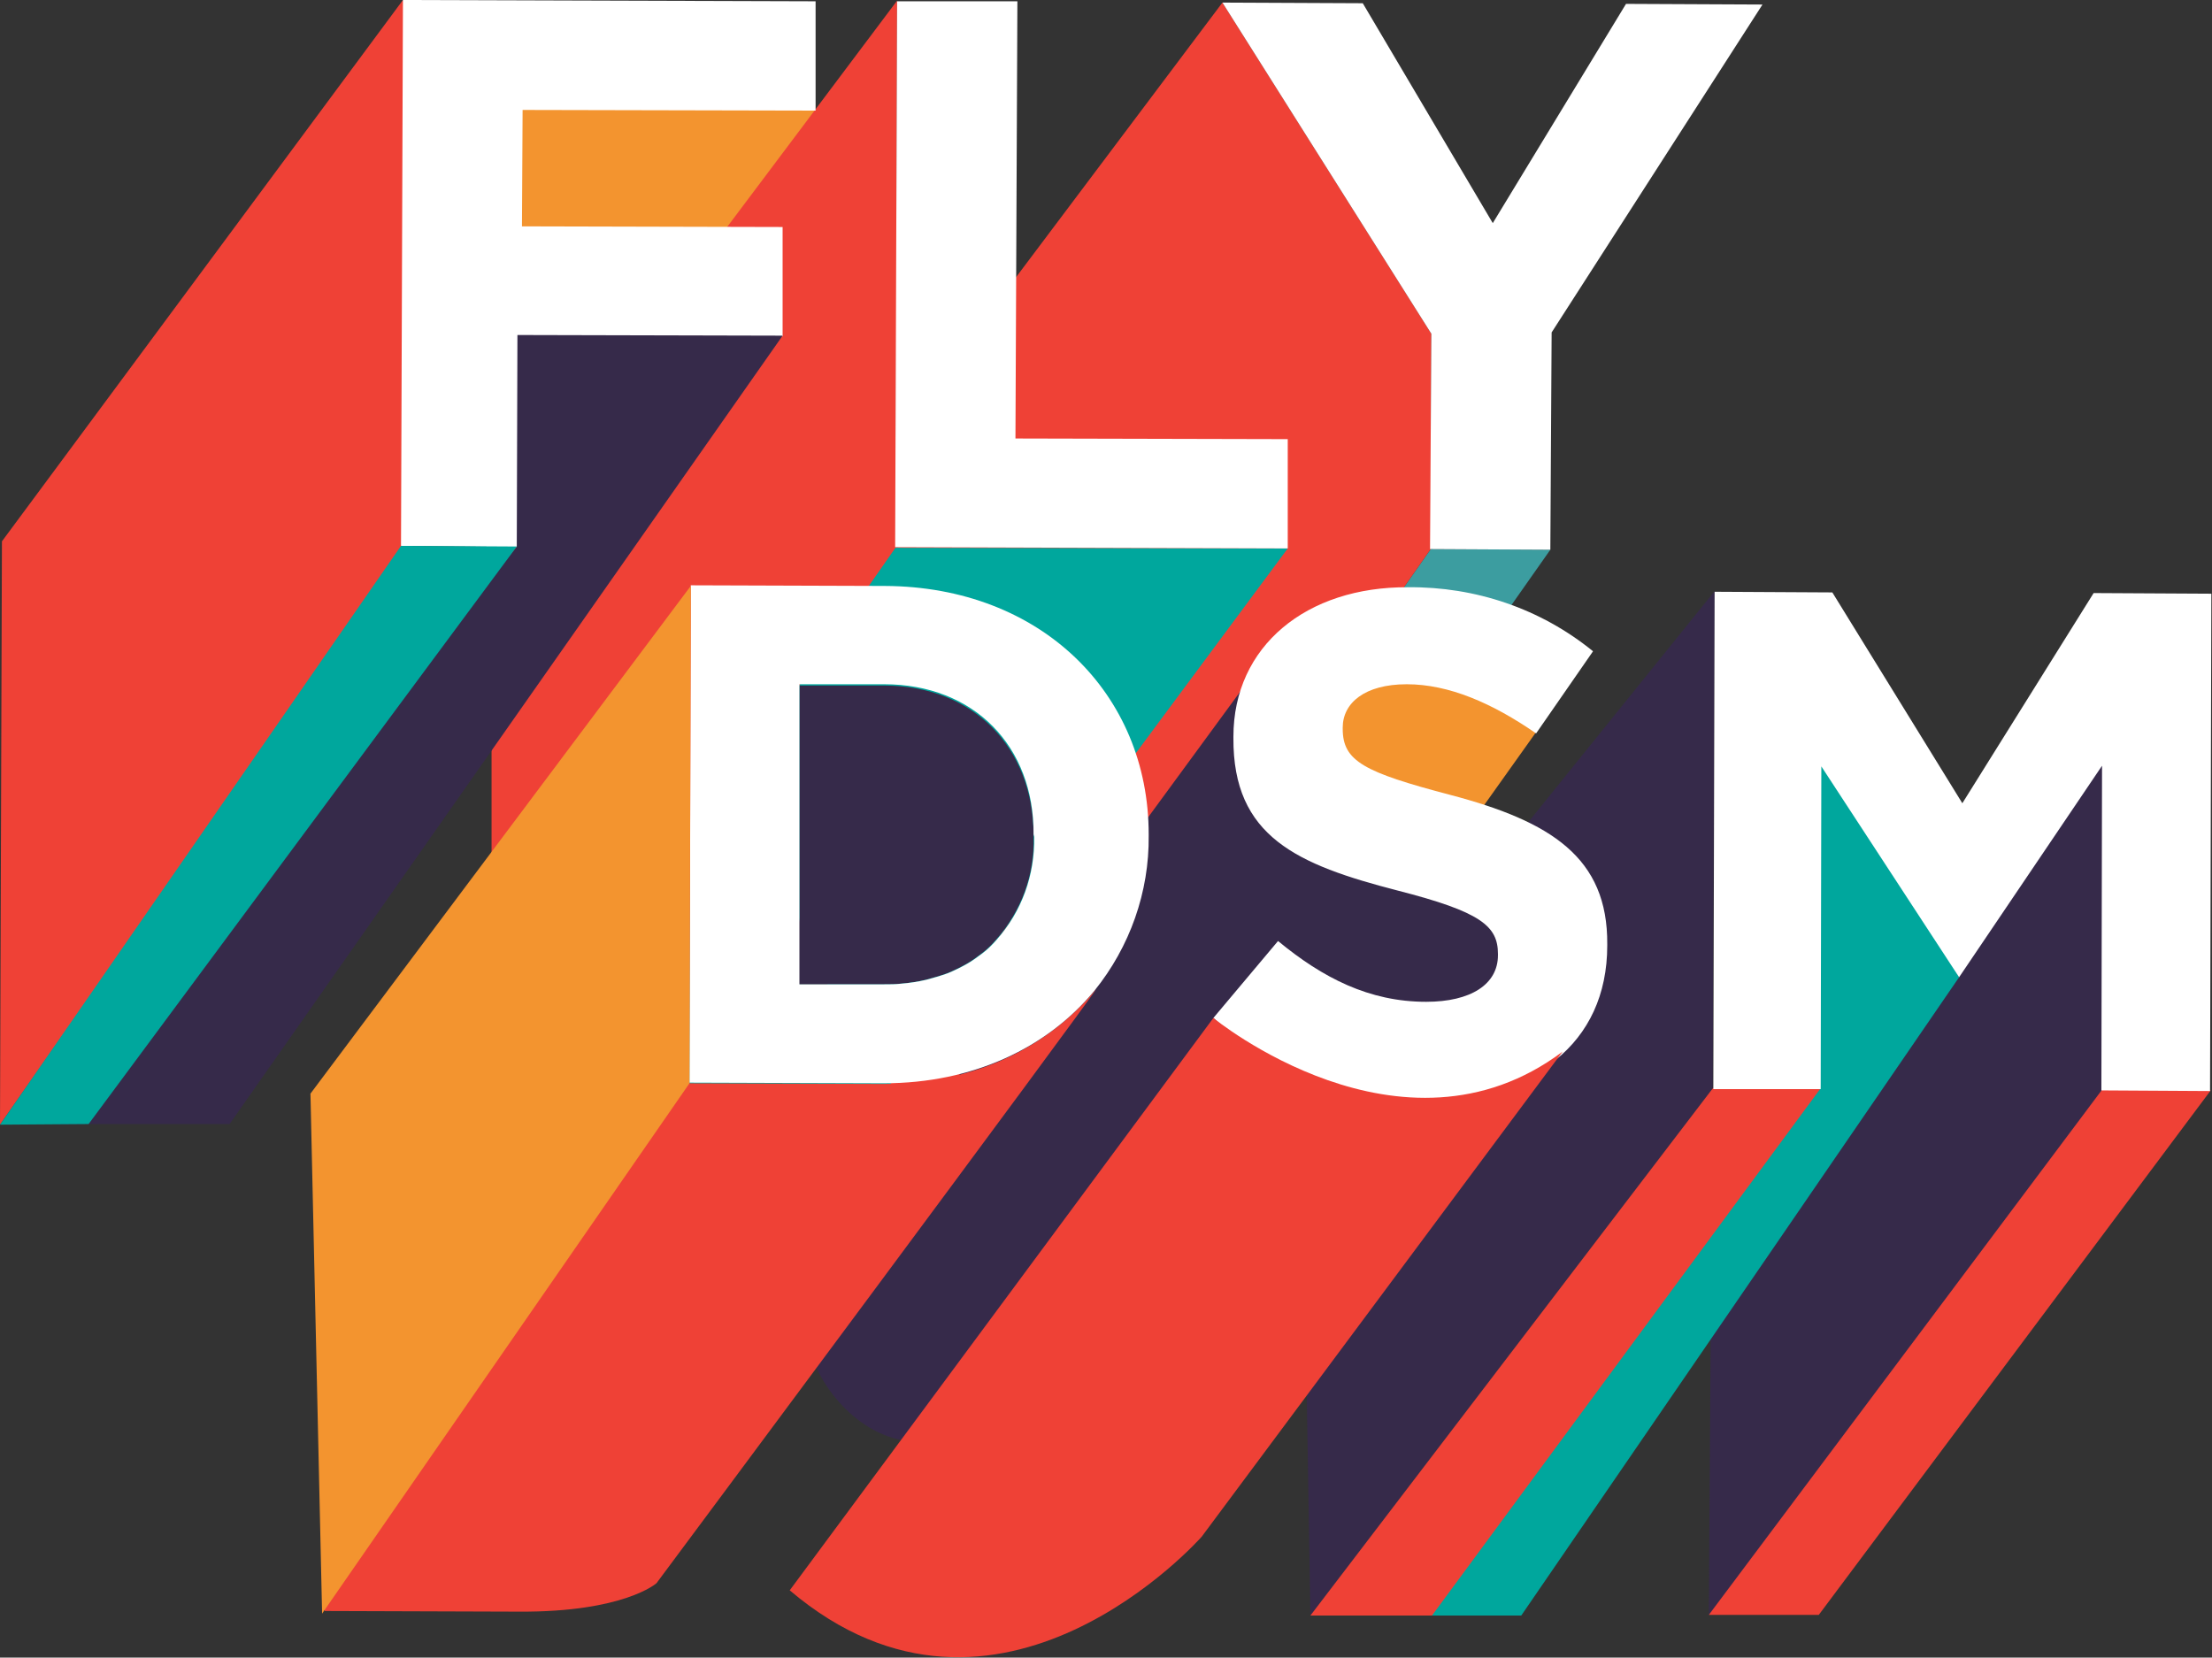
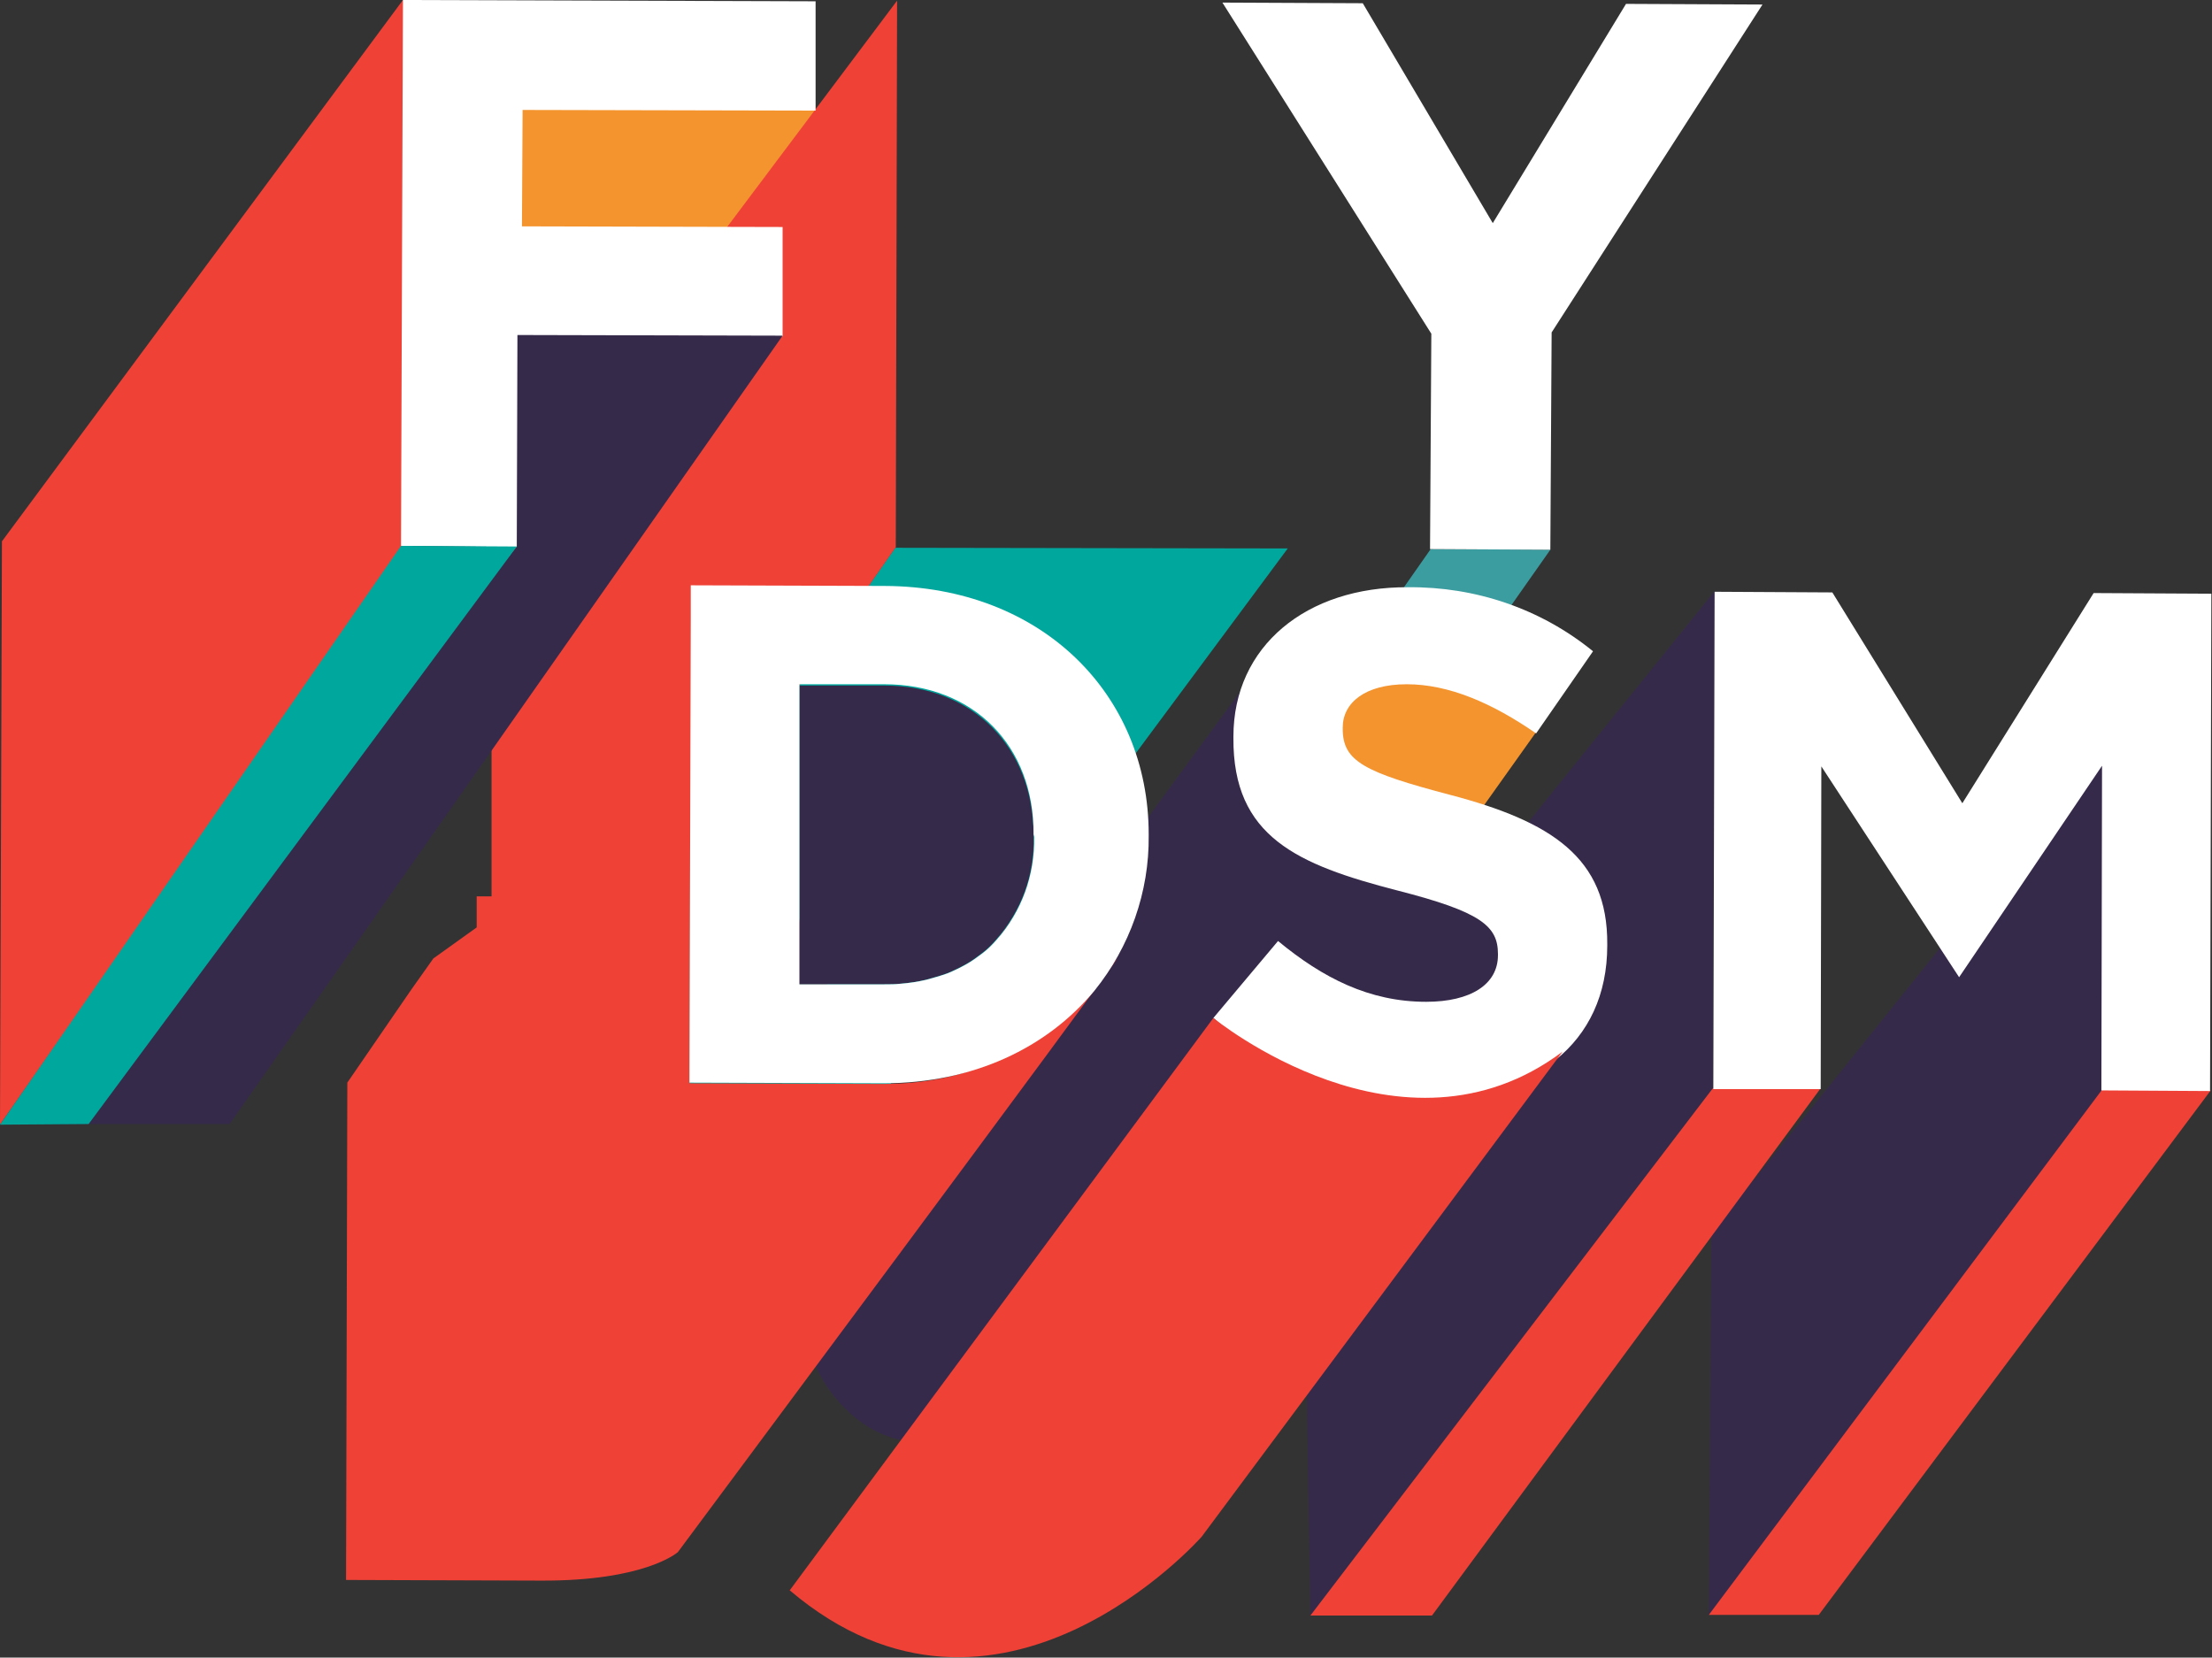
<svg xmlns="http://www.w3.org/2000/svg" version="1.1" id="Layer_1" x="0px" y="0px" viewBox="0 0 342 256.3" style="enable-background:new 0 0 342 256.3;" xml:space="preserve">
  <rect x="0" y="0" width="342" height="256.3" fill="#333333" stroke="none" />
  <style type="text/css">
	.st0{fill:#362A4A;}
	.st1{fill:#00A79D;}
	.st2{fill:#EF4136;}
	.st3{fill:#FFFFFF;}
	.st4{fill:#F3942F;}
	.st5{fill:#881D13;}
	.st6{fill:#3C9DA0;}
	.st7{fill:#276F60;}
</style>
  <polygon class="st0" points="264.2,249.7 264.6,190.6 328.6,110.9 331.3,173.1 " />
  <polygon class="st0" points="265.1,91.4 201.3,170.5 202.6,249.8 264.8,168.3 " />
-   <polygon class="st1" points="302.9,151.1 235.2,249.8 220.3,249.8 274.8,157.8 280.2,110.8 " />
  <polygon class="st2" points="264.8,168.3 281.4,168.4 221.4,249.8 202.6,249.8 " />
  <polygon class="st2" points="325,168.5 341.8,168.6 281.2,249.7 264.2,249.7 " />
  <path class="st3" d="M302.9,151.1l-21.3-32.6l-0.1,49.9h-16.6l0.2-76.9l18.2,0.1l20.1,32.6l20.3-32.5l18.2,0.1l-0.2,76.9l-16.8-0.1  l0.1-50.2" />
  <polygon class="st4" points="126.6,17.1 105.6,45.3 74.7,45.2 74.8,13.5 " />
-   <polygon class="st5" points="221.1,51.4 136.4,174.2 158.6,174.3 221.1,84.9 " />
  <polygon class="st6" points="221.2,84.9 158.6,174.3 176.9,174.3 239.7,85 " />
-   <polygon class="st2" points="126.2,174.2 126.4,83.7 189,0.4 221.3,51.6 221.2,84.9 158.6,174.3 " />
  <polygon class="st1" points="138.4,84.7 76,174 134.4,172 199.1,84.8 198.9,84.8 " />
  <polygon class="st2" points="76,174.1 76,83.6 138.7,0.1 138.5,84.6 " />
  <polygon class="st2" points="0,173.9 0.3,83.7 62.3,0 62.7,0.7 63.5,83.1 " />
  <path class="st3" d="M62.3,0l63.8,0.2v16.9L80.8,17l-0.1,18l40.3,0.1V52l-40.3-0.1l-0.1,32.7L62,84.4L62.3,0z" />
-   <path class="st3" d="M138.7,0.2l18.6,0L157,67.8l42.1,0.1v16.9l-60.7-0.2L138.7,0.2z" />
  <path class="st3" d="M221.3,51.6L189,0.4l21.7,0.1l20.1,34l20.6-33.9l21.1,0.1l-32.6,50.7L239.7,85l-18.6-0.1L221.3,51.6z" />
  <polygon class="st0" points="121,51.9 80,51.8 79.9,84.5 8.8,173.8 35.5,173.8 " />
  <path class="st0" d="M192,106.6l-62.5,85.3c-15.1,13,5.8,40.6,20.9,27.6l48.3-59.9l32.8,3.7l4.2-27.1l-24.6-8.6L192,106.6z" />
  <polygon class="st4" points="238,112.2 237.5,113.2 225.4,130.2 205.9,121.2 203.6,106.6 214.5,101.1 228.5,103.3 " />
  <path class="st3" d="M187.6,157.4l10-11.9c6.9,5.7,14.1,9.4,22.9,9.4c6.9,0,11.1-2.7,11.1-7.2v-0.2c0-4.3-2.6-6.5-15.5-9.8  c-15.5-4-25.5-8.3-25.4-23.6v-0.2c0-14,11.3-23.2,27-23.1c10.4-0.1,20.5,3.3,28.6,9.9l-8.8,12.7c-6.8-4.7-13.5-7.6-20-7.6  s-9.9,2.9-9.9,6.7v0.2c0,5,3.3,6.7,16.6,10.2c15.6,4.1,24.4,9.7,24.3,23.1v0.2c0,15.3-11.7,23.8-28.3,23.8  C208.1,169.8,196.5,165.4,187.6,157.4z" />
  <path class="st7" d="M123.6,148.4v3.9h4.4C126.7,150.8,125.2,149.4,123.6,148.4z" />
  <path class="st0" d="M122.6,152.2h11.7h2.3c0.9,0,1.7,0,2.6-0.1c1.3-0.1,2.6-0.3,3.9-0.6c1.1-0.3,2.2-0.6,3.3-1c1-0.4,2-0.9,2.9-1.4  c0.9-0.5,1.7-1.1,2.5-1.7c0.8-0.6,1.5-1.3,2.2-2.1c3.9-4.4,6-10.1,5.8-15.9v-0.2c0-13.6-9.3-23.2-23.1-23.2h-13.1v9.7v4.8v4.8v5.1  v5.5v6" />
-   <path class="st2" d="M136.6,167.6l-30-0.1l0.2-72.1h-3.3v4.8h-3.3v4.8h-3.4v4.8h-3.3v4.8h-3.3v4.8h-3.3v4.8h-3.3v4.8h-3.3v4.8h-3.3  v4.8h-3.3v4.8l-6.7,4.8l-3.3,4.8l-3.4,4.8l-3.3,4.8l-3.3,4.8l-3.3,4.8l-0.2,76.9l30,0.1c16.3,0.1,21.3-4.4,21.3-4.4  s67.1-90.2,68-91.9C161.9,162.1,150.5,167.6,136.6,167.6z" />
+   <path class="st2" d="M136.6,167.6l-30-0.1l0.2-72.1h-3.3v4.8h-3.3v4.8h-3.4v4.8h-3.3v4.8h-3.3v4.8h-3.3v4.8h-3.3v4.8h-3.3v4.8h-3.3  v4.8h-3.3v4.8l-6.7,4.8l-3.4,4.8l-3.3,4.8l-3.3,4.8l-3.3,4.8l-0.2,76.9l30,0.1c16.3,0.1,21.3-4.4,21.3-4.4  s67.1-90.2,68-91.9C161.9,162.1,150.5,167.6,136.6,167.6z" />
  <path class="st3" d="M136.8,90.6l-30-0.1v4.8l-0.2,72.1l30,0.1c13.9,0,25.3-5.5,32.6-14.3c5.5-6.8,8.5-15.3,8.4-24V129  C177.6,107.3,161,90.7,136.8,90.6z M159.9,129.4c0.1,5.9-1.9,11.5-5.8,15.9c-0.7,0.8-1.4,1.5-2.2,2.1c-0.8,0.6-1.6,1.2-2.5,1.7  c-0.9,0.5-1.9,1-2.9,1.4c-1.1,0.4-2.2,0.7-3.3,1c-1.3,0.3-2.6,0.5-3.9,0.6c-0.8,0.1-1.7,0.1-2.6,0.1h-2.3h-6.4h-4.4v-3.9v-6.6v-6  v-5.5v-5.1v-4.8v-4.8v-9.7h13.1c13.9,0,23.2,9.6,23.1,23.2L159.9,129.4z" />
-   <polygon class="st4" points="106.6,167.5 49.8,249.5 48,169.1 106.8,90.6 " />
  <polygon class="st1" points="62,84.4 0,173.9 13.7,173.8 79.9,84.5 " />
  <path class="st2" d="M187.6,157.4c0,0,29.1,23.9,54,5.2l-55.8,75c0,0-31.4,35.7-63.7,8.3L187.6,157.4z" />
</svg>